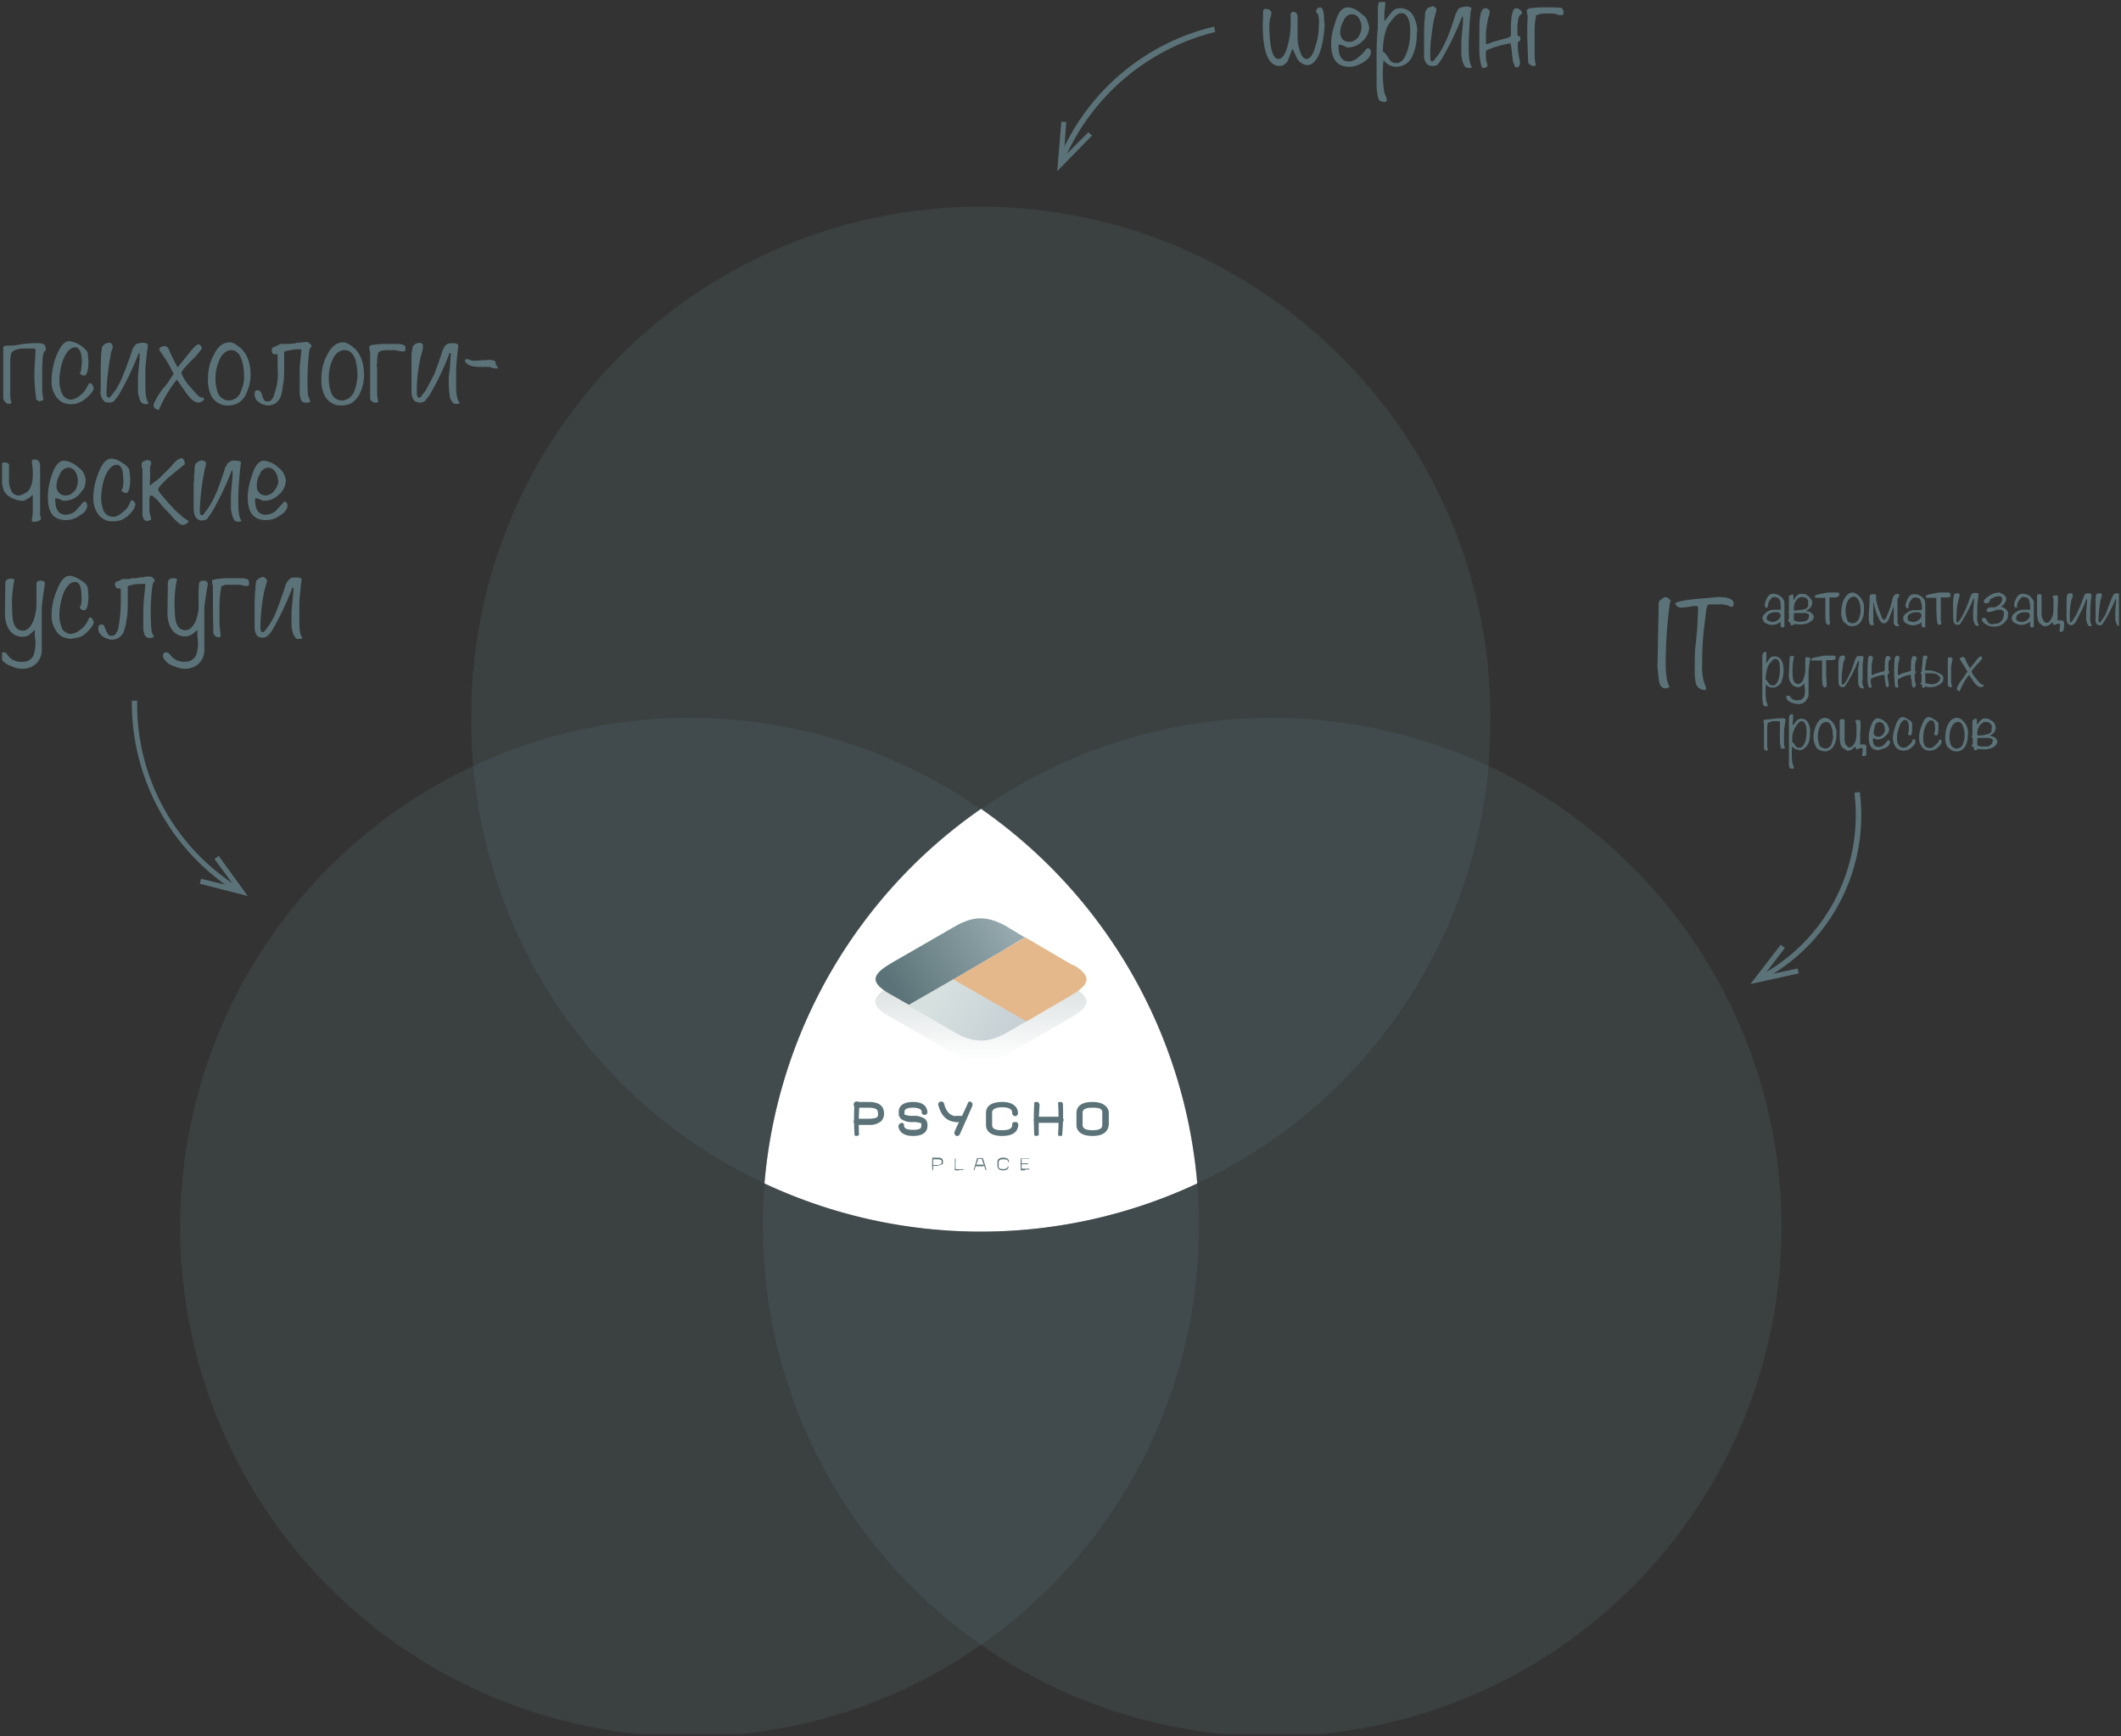
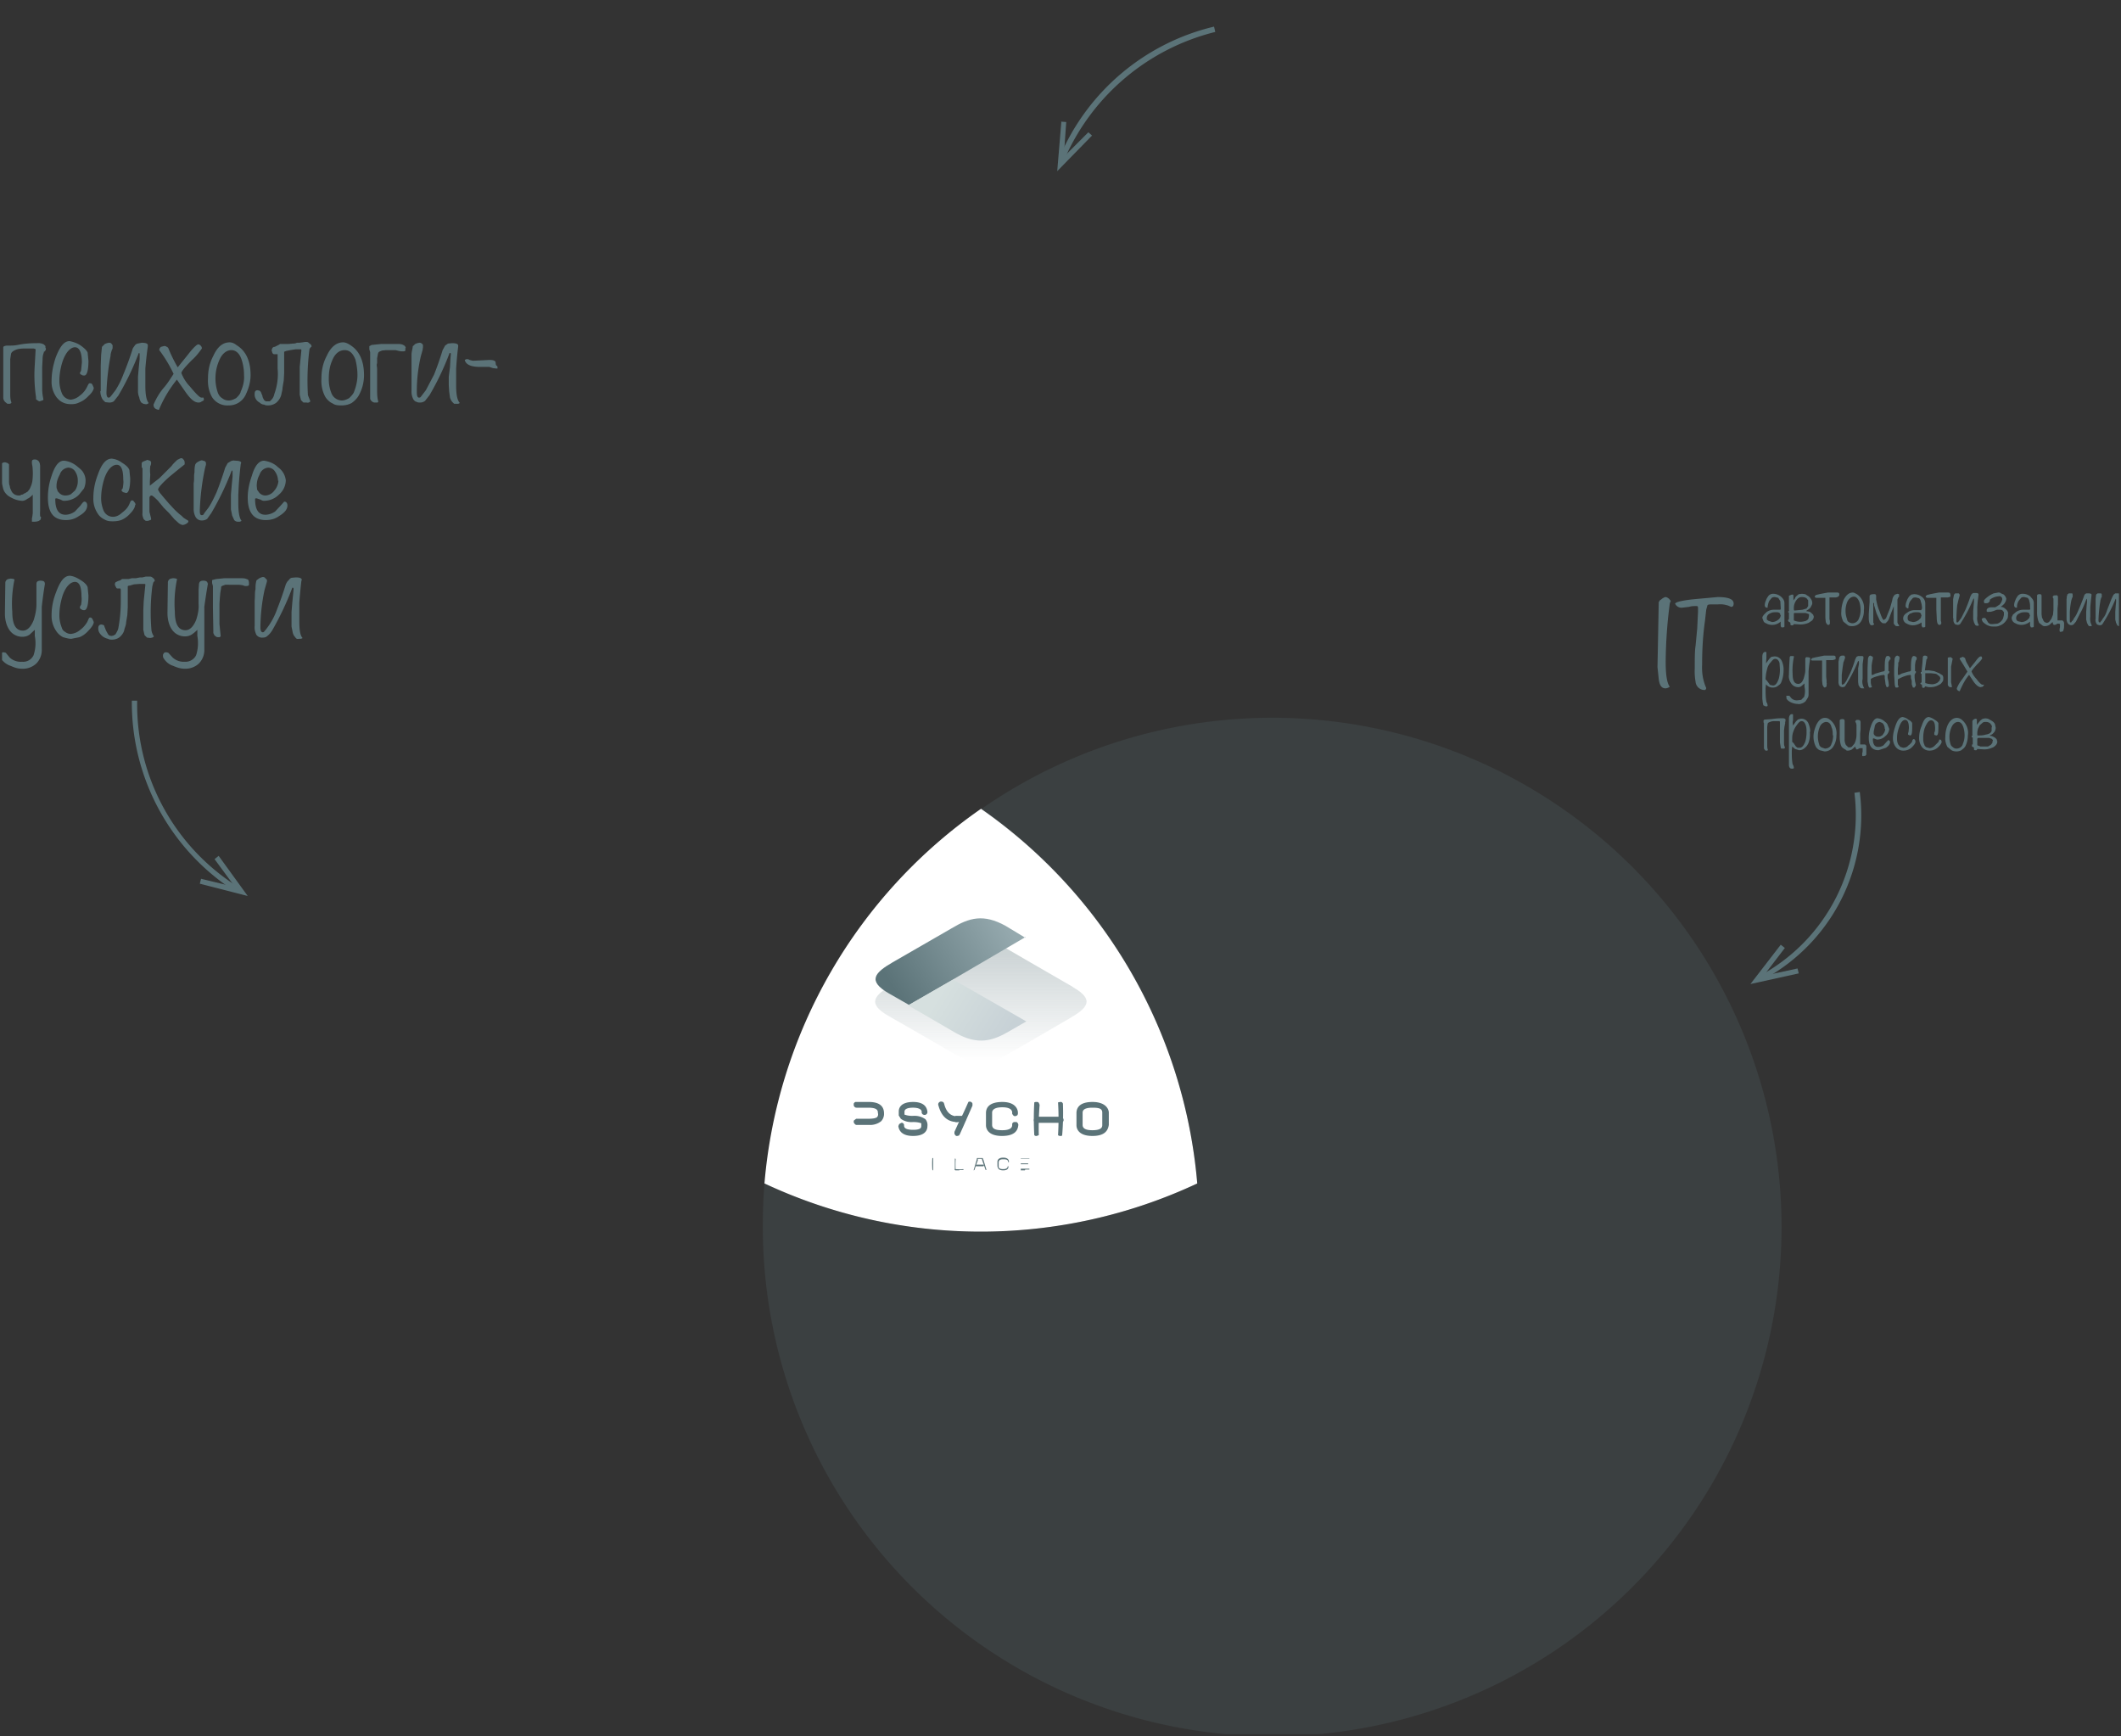
<svg xmlns="http://www.w3.org/2000/svg" width="518" height="424" fill="none">
  <rect width="100%" height="100%" fill="#333333" stroke="none" />
  <defs>
    <linearGradient x1="239.6" y1="259" x2="239.6" y2="233.3" id="b" gradientUnits="userSpaceOnUse">
      <stop stop-color="#5B7378" stop-opacity="0" />
      <stop offset="1" stop-color="#5B7378" stop-opacity=".3" />
    </linearGradient>
    <linearGradient x1="218.3" y1="241.6" x2="245.5" y2="225.1" id="c" gradientUnits="userSpaceOnUse">
      <stop stop-color="#5B7378" />
      <stop offset="1" stop-color="#95A9AE" />
    </linearGradient>
    <linearGradient x1="229.2" y1="243.1" x2="245.5" y2="253.3" id="d" gradientUnits="userSpaceOnUse">
      <stop stop-color="#D6E0DF" />
      <stop offset="1" stop-color="#C7D1D6" />
    </linearGradient>
    <clipPath id="a">
      <rect rx="-.5" width="517" height="423" transform="translate(.5 .5)" fill="#fff" fill-opacity="0" />
    </clipPath>
  </defs>
  <rect rx="-.5" width="517" height="423" transform="translate(.5 .5)" fill="none" />
  <g clip-path="url(#a)">
    <path d="M292.4 289a124.6 124.6 0 0 1-105.7 0 124 124 0 0 1 52.9-91.5 124.3 124.3 0 0 1 52.8 91.5Z" fill="#FFF" />
-     <path d="M323.5 5.5c0 2-.3 4.1-.8 6.1-.8 2.9-2 4.3-3.4 4.3a3.2 3.2 0 0 1-2.7-2 80 80 0 0 1-.9-2l-.1.1-1 2.6c-.1.4-.4.8-.8 1-.3.4-.8.5-1.3.5-2.7 0-4.1-3.3-4.1-10l.1-3.6.3-.3h.3c.3 0 .6 0 .9.2.3.2.5.4.5.7 0 .4-.1.9-.3 1.3l-.2 1.4c0 5.7.8 8.6 2.2 8.6 1 0 1.7-1.1 2.3-3.3.4-1.4.6-2.9.7-4.4v-3c0-.6.2-.8.7-.8.6 0 1 .5 1 1.3v5c0 1 .2 2.1.5 3 .4 1.5 1 2.2 1.7 2.2.9 0 1.7-1.2 2.3-3.6.5-1.5.7-3.2.7-4.8.1-.8 0-1.7-.2-2.5a2 2 0 0 0-.3-.3l-.2-.4.1-.4.2-.3.3-.2.4-.1c.7 0 1 1.2 1 3.7ZM334.8 12.7c0 1-.7 1.8-2 2.6-1 .6-2 1-3.3 1-2.9 0-4.4-1.8-4.4-5.6 0-1.8.4-3.5 1-5.2.7-2.5 1.7-3.7 3-3.7 1.2 0 2.5.7 3.4 1.6.5.3 1 .8 1.3 1.3l.6 1.8a4.7 4.7 0 0 1-1.7 3.6c-1 1-2.3 1.5-3.7 1.5l-.8-.4a3 3 0 0 0-.9-.3c-.3 0-.4 0-.4.3 0 2.5.8 3.8 2.5 3.8.8 0 1.7-.4 2.3-1 .6-.4 1-.9 1.5-1.4.4-.6.7-.8.8-.8.5 0 .8.3.8.9Zm-2.3-6a4 4 0 0 0-.6-2.2 2 2 0 0 0-.8-.8 2 2 0 0 0-1-.2c-.8 0-1.5.5-2 1.6-.5.9-.8 1.9-.8 2.9 0 .3 0 .6.2.8 0 .3.2.5.4.8a2 2 0 0 0 1.6.6 2.7 2.7 0 0 0 2.2-1.1c.5-.7.8-1.6.8-2.5ZM346 7.9c.1 1.8-.2 3.7-.9 5.4a4.3 4.3 0 0 1-4 3 3.9 3.9 0 0 1-3.2-1.6 29.1 29.1 0 0 0 .2 8l.4.9.2.7c0 .4-.2.6-.6.6a2 2 0 0 1-1.1-.3c-.2-.1-.4-.6-.6-1.5l-.2-1.7V13a61.3 61.3 0 0 1 .3-6.2V2.3c0-1.5.4-2.3 1.2-2.3.4 0 .6.1.6.4 0 .6 0 1.3-.2 2.4v2.4l1.6-2a2.6 2.6 0 0 1 2.2-1.2 3.7 3.7 0 0 1 3.3 1.9c.6 1.2 1 2.6.9 4Zm-1.6.1c0-1 0-2-.3-3-.4-1.2-1-1.8-1.8-1.8s-1.4.5-2.3 1.6c-.7.8-1.3 1.8-1.6 2.9-.3 1-.5 2.1-.6 3.3l-.1 1.5.3.3.4.3 1 1.5c.2.3.4.5.7.6.3.2.6.2 1 .2 1.1 0 2-1 2.6-3 .5-1.4.7-2.9.7-4.4ZM347.8 13.4V7.2c.1-1 0-2 .2-2.7 0-.6 0-1.3.2-1.9l.2-.3.4-.4.6-.2.4-.2c.3 0 .4.1.6.3.3.1.4.3.4.4v.4l-.2.7-.4 1.5a41 41 0 0 0-.4 2.4l-.4 3.1a45 45 0 0 0-.1 3.5c0 .8.1 1.2.4 1.2.4 0 .4-.2.7-.5l1-1.3c.8-1.2 1.4-2.5 2-3.8a66.3 66.3 0 0 0 2.1-6l.6-1.1c.2-.3.5-.4.8-.5l1-.2c1 0 1.5.2 1.5.6l-.2.3a90.5 90.5 0 0 0-.4 5.4l-.1 2.2v2c0 2.3.3 3.6.8 4.3l-.4.2h-.4a1.2 1.2 0 0 1-1-.4l-.5-1.1-.3-1.5V9.9l.2-2.3.2-2V4.3c0-.1 0-.3-.2-.3a69.6 69.6 0 0 1-5 10.4l-1 1.4a2 2 0 0 1-1.3.3 1.7 1.7 0 0 1-1.5-.7c-.4-.6-.6-1.4-.5-2.1ZM371.5 3.5c-.2 0-.3.2-.4.4a2 2 0 0 0-.3.7l-.2 1.5v2.6h.2l.2.2.3.1v.8l-.3.3-.3.2V11.9l.2 1.7.3 1.4v.5c0 .2 0 .4-.2.6l-.2.3h-.7a.7.7 0 0 1-.2-.4l-.4-1-.2-1.5-.1-1.3-.2-1.1c0-.3 0-.5-.2-.5a24.5 24.5 0 0 0-5.1 1.4c-.5.2-.8.4-.8.6v1.9l.2.8.2.6-.1.3c-.1.2-.2.2-.4.3a2 2 0 0 1-.6.1c-.2 0-.4-.3-.5-.8a19 19 0 0 1-.4-5v-3c0-1.5 0-3 .3-4.3.2-1 .6-1.5 1.2-1.5.2 0 .5.1.7.3l.3.3v.8l-.3.8-.2 1-.2 1.2-.2 1.6v2.3c0 .3.1.5.2.5l.6-.2 1-.4 3.3-.9c.7-.2 1-.4 1-.7V7.2c0-3.5.4-5.2 1.3-5.2a1.4 1.4 0 0 1 1 .5c.2 0 .3.2.3.4l.1.3v.1l-.2.2ZM381.9 2.8l-.1.7c0 .1-.2.2-.5.2a3 3 0 0 1-.5 0l-.6-.2-.8-.2h-2.3l-1 .1-.7.3c-.1 0-.2 0-.3.2v.3l-.2 1.1-.1 1.2v6.4c0 1 0 2 .3 3l-.2.2h-.2a1.5 1.5 0 0 1-1.5-.9v-.6l-.2-5.5V6.4l.1-2.6-.2-.7v-.8h.2c.2-.2.4-.3.7-.3l2-.2h4l1.5.1.4.4.2.5ZM209.2 277.4c-.2 0-.3 0-.5-.2a63 63 0 0 1 0-8l.3-.2h.6l.2.2.1.3v.3a60.4 60.4 0 0 0-.1 7.4l-.5.2Z" fill="#5B7378" />
    <path d="M212.1 274.7h-3a.7.7 0 0 1-.4-.3.7.7 0 0 1-.2-.4c0-.2 0-.4.2-.5l.4-.3h3c1.3 0 1.9-.2 2.1-.4a1 1 0 0 0 .2-1c0-.5 0-1.3-2.3-1.3h-2.9a.7.7 0 0 1-.5-.2l-.2-.3v-.5a.8.8 0 0 1 .4-.4h3.3c2.4 0 3.7.9 3.7 2.8a2.6 2.6 0 0 1-.7 1.9 4.3 4.3 0 0 1-3 .9ZM223 277.4c-3.1 0-3.5-1.7-3.6-2.4l.2-.5.5-.3h.3a.7.7 0 0 1 .4.5v.2c0 .7.8 1 2.2 1 2 0 2-.6 2-1v-.6c-.1 0-.6-.3-2-.3-1.1.1-2.2-.2-3-.8l-.5-.8v-1c0-1 .7-2.3 3.5-2.3 3 0 3.4 1.6 3.5 2.4a.7.7 0 0 1-1 .7l-.2-.1-.2-.3v-.3c0-.6-.8-1-2.1-1-2 0-2.1.7-2.1 1v.7c.2 0 .6.3 2 .3 1.2-.1 2.2.2 3.1.8a2.2 2.2 0 0 1 .5 1.7c0 1.1-.7 2.4-3.5 2.4ZM266.8 277.4c-3.4 0-3.9-1.8-3.9-2.6v-3c0-1.3.8-2.7 3.9-2.7 3.4 0 4 1.9 4 2.6v3c-.2 1.3-.9 2.7-4 2.7Zm-2.4-2.7c0 .9.8 1.3 2.4 1.3 2.4 0 2.4-.9 2.4-1.3v-3c0-1-.8-1.2-2.4-1.2-2.4 0-2.4.9-2.4 1.3v3ZM244.7 277.4c-3.4 0-3.9-1.8-3.9-2.6v-3c0-1.3.8-2.7 4-2.7 3.3 0 3.8 1.9 3.8 2.6v.3l-.1.3-.3.2a.8.8 0 0 1-.6 0l-.2-.2-.2-.3v-.3c0-.8-.8-1.3-2.4-1.3-2.4 0-2.5 1-2.5 1.3v3c0 1 .9 1.3 2.5 1.3 2.4 0 2.4-1 2.4-1.3v-.3l.2-.3.3-.1h.6l.2.2a.7.7 0 0 1 .2.5c-.1 1.3-.8 2.7-4 2.7ZM253.1 277.4c-.2 0-.3 0-.5-.2a68.3 68.3 0 0 1 0-8l.3-.1h.3c.2 0 .3 0 .5.2l.2.5a71.3 71.3 0 0 0-.2 7.4l-.5.2ZM258.9 277.4a.7.7 0 0 1-.5-.2 65.4 65.4 0 0 0 0-8l.5-.1h.3l.2.1.2.3v.2a63 63 0 0 1-.2 7.6l-.2.1h-.3Z" fill="#5B7378" />
    <path d="M259 274.2h-6a.7.7 0 0 1-.4-.3.7.7 0 0 1-.1-.4l.1-.5.5-.3h5.8a.8.8 0 0 1 .6.2l.2.3a.8.8 0 0 1 0 .6l-.2.2-.3.2h-.3ZM233.8 277.4h-.3l-.2-.2-.2-.3v-.5l.9-2a87.5 87.5 0 0 0 2.5-5.3.7.7 0 0 1 1 .4v.5l-2.2 5-.9 2-.2.3-.4.1Z" fill="#5B7378" />
    <path d="M233.8 274c-1.7 0-3.7-.7-4.6-4a.7.7 0 0 1 .6-1h.2l.3.1.2.2.1.3c.5 2 1.6 3 3.2 3 .1 0 .3 0 .4.2l.2.4a.7.7 0 0 1-.7.8Z" fill="#5B7378" />
    <path d="M235.3 274H233.4a.7.7 0 0 1-.4-.5v-.6l.2-.2.2-.2H235.3c.2 0 .3.1.4.3.2.1.2.3.2.4 0 .2 0 .4-.2.5 0 .2-.2.2-.4.3ZM245 285.8c-1.2 0-1.3-.6-1.4-1v-1.1c0-.6.5-1 1.4-1 1.2 0 1.4.6 1.4 1v.1h-.2v-.1c0-.6-.7-.6-1.2-.6-1 0-1 .4-1.1.6v1.2c0 .5.6.6 1.1.6 1 0 1.1-.5 1.1-.6v-.1h.2c0 .5-.2 1-1.3 1ZM227.8 285.8l-.1-.2a21 21 0 0 1 0-2.8h.2V285.8Z" fill="#5B7378" />
-     <path d="M229 284.7h-1.3v-.2h1.2c.4 0 .7-.1 1-.3v-.2l.1-.3c0-.3-.2-.6-1-.6h-1.3V282.7H229c1 0 1.3.3 1.3 1v.3s0 .2-.2.3c-.3.2-.7.3-1 .3ZM249.4 285.7l-.1-.1a22.6 22.6 0 0 1 0-2.7h.1l.1.1v2.7h-.1Z" fill="#5B7378" />
    <path d="M251.3 283h-2v-.1h2.1v.1ZM249.3 284.3v-.2h1.8v.2h-1.8ZM250.3 285.8h-1V285.4h2.1v.2h-1ZM237.9 285.8h-.1v-.1l.7-2.4.1-.5h1.4l.2.5.7 2.3v.1h-.2l-.8-2.3-.1-.4h-1v.4a27.5 27.5 0 0 0-.8 2.3h-.1Z" fill="#5B7378" />
    <path d="M240.2 284.8H238.3V284.4h2v.2ZM233.3 285.7h-.1V282.9l.2.1a22.6 22.6 0 0 0 0 2.7h-.1Z" fill="#5B7378" />
    <path d="M234.3 285.8h-1l-.1-.1v-.2h.1a15.2 15.2 0 0 0 2 0v.2h-1Z" fill="#5B7378" />
    <path d="m262 241-11.6-6.7-4.8-2.8c-5.4-3-8.9-2-13.2.6l-14.5 8.4c-4.3 2.5-6.3 4.5-.9 7.6l4.9 2.8 11.6 6.7c5.4 3.2 9 2 13.2-.5l4-2.3 10.5-6.1c4.3-2.5 6.3-4.5.9-7.6Z" fill="url(#b)" />
-     <path d="m262 235.7-11.6-6.8-17.6 10.3 17.8 10.3 10.6-6.2c4.3-2.5 6.3-4.5.9-7.7Z" fill="#E5B88C" />
    <path d="m250.4 229-4.8-2.9c-5.4-3-8.9-2-13.2.6L218 235c-4.3 2.5-6.3 4.5-.9 7.6l4.9 2.8 10.9-6.3 17.6-10.3Z" fill="url(#c)" />
    <path d="m250.6 249.4-17.8-10.2-11 6.3 11.7 6.8c5.4 3 9 1.9 13.2-.6l4-2.3h-.1Z" fill="url(#d)" />
    <path d="m260.1 38.6-1.2-.5a54.8 54.8 0 0 1 37.6-31.6l.3 1.3a54.5 54.5 0 0 0-36.7 30.8Z" fill="#5B7378" />
    <path d="m259.1 29.7 1.3.1-.6 8.5 6-6 .9.8-8.5 8.7 1-12ZM11.2 85v.4l-.2.3-.2.2h-.1v.2c-.2.5-.3 1-.3 1.7l-.1 1.8V95a12.5 12.5 0 0 0 .3 2.5c0 .1 0 .2-.3.3l-.6.2a1 1 0 0 1-.6-.3 1 1 0 0 1-.3-.2V97a36.7 36.7 0 0 1-.3-8l.2-3.6c0-.2-.2-.2-.5-.3H6.5c-.9 0-1.8 0-2.6.3-.7.3-1.1.6-1.2 1l-.2 1.3V96c0 .8 0 1.6.3 2.3-.1.2-.3.3-.4.3h-.6l-.5-.4a1.5 1.5 0 0 1-.5-1.1V84.8l.1-.2a2 2 0 0 1 1-.2c.8 0 1.7 0 2.6-.2 1.5-.3 3-.4 4.6-.4a3 3 0 0 1 1.6.3l.4.4v.5ZM22.9 94.7c0 .5-.5 1.3-1.3 2a6 6 0 0 1-2.3 1.6c-.6.3-1.2.4-1.9.4s-1.4-.1-2-.4c-.7-.3-1.2-.8-1.6-1.3a6.3 6.3 0 0 1-1.2-4c0-2 .4-3.9 1-5.7 1-2.6 2-4 3.4-4 1 .2 1.8.5 2.6 1 1 .7 1.6 1.3 1.8 1.8l.2 2c0 2.4-.4 3.6-1 3.6-.3 0-.5 0-.7-.2-.2 0-.4-.3-.4-.4l.2-.4.1-.2.2-2c0-2.4-.6-3.7-1.7-3.7-1 0-2.2 1.1-3 3.4-.5 1.5-.8 3.2-.8 4.8 0 1 .2 2 .6 3a2.5 2.5 0 0 0 2.2 1.6 4 4 0 0 0 2.2-1c.7-.5 1.3-1.2 1.7-2l.4-.8.2-.2h.3c.1 0 .3 0 .5.4l.3.7ZM24.6 95.5v-6.2l.1-2.6.2-2 .3-.3.4-.4.5-.2.5-.1c.2 0 .4 0 .6.2l.3.4v.5c0 .2 0 .4-.2.7-.1.4-.3.9-.3 1.4a58.4 58.4 0 0 0-1 9c0 .8.2 1.2.5 1.2.4 0 .4-.2.7-.5l1-1.3a20 20 0 0 0 1.9-3.8 75.9 75.9 0 0 0 2.2-6c.1-.5.4-.8.6-1.1.2-.3.4-.4.7-.5l1-.2c1 0 1.5.2 1.5.6v.3a84.8 84.8 0 0 0-.6 5.4V94.3c0 2.2.3 3.5.8 4.1-.1.2-.3.2-.4.3a3 3 0 0 1-.4 0l-.5-.1-.5-.3A3 3 0 0 1 34 97c-.2-.4-.3-1-.3-1.4V92l.2-2.3.2-2v-1.2c0-.1 0-.3-.2-.3a67.4 67.4 0 0 1-5 10.4L27.8 98a2 2 0 0 1-1.2.3l-.9-.1-.6-.6c-.4-.6-.6-1.4-.6-2.1ZM49.8 97.5c0 .2-.1.4-.5.5-.2.2-.5.3-.8.3-1 0-1.9-.8-3-2.3l-2.3-3.3a30 30 0 0 0-4.4 7.4c-1-.2-1.3-.6-1.3-1.3.6-1.4 1.4-2.8 2.4-4 1-1.1 1.7-2.3 2.5-3.5a33 33 0 0 0-3.5-5.8c0-.4.2-.6.4-.8l.8-.2c.2 0 .4 0 .6.2.2 0 .3.2.4.3a36.2 36.2 0 0 0 2.3 4.7l2.5-3.1c1.3-1.7 2.2-2.5 2.5-2.5a.8.8 0 0 1 .6.3c.2.2.3.4.3.7-.7 1-1.5 2-2.4 2.8-1.8 1.8-2.6 2.8-2.6 3.2a9.7 9.7 0 0 0 2.1 3.3c1.5 1.8 2.4 2.7 2.8 2.7h.5l.1.4ZM61.2 91.6c0 1.7-.5 3.4-1.3 5a4.5 4.5 0 0 1-4.1 2.4 4.4 4.4 0 0 1-4-2c-.8-1.4-1.1-3-1-4.6 0-2 .4-3.8 1.3-5.5 1-2.2 2.3-3.3 4-3.3.6 0 1.2.3 1.7.7 2.3 1.4 3.4 3.9 3.4 7.3Zm-1.6 0c0-1.3-.2-2.6-.6-3.8-.5-1.5-1.4-2.3-2.5-2.3s-2.3.8-3 2.6a10.9 10.9 0 0 0-.3 7.8c.2.5.5 1 1 1.3.5.4 1 .6 1.7.6.6 0 1.3-.3 1.8-.6.5-.5 1-1 1.1-1.6.6-1.3.9-2.7.8-4ZM66.4 85.4l.1-.4c.2-.2.3-.3.6-.3l.6-.3.4-.2.3-.2h2.1l1-.1c.3 0 .6 0 1-.2h.6l.8-.1.6-.1h.4c.3 0 .5.2.7.4l.3.2.2.4v.1l-.1.1-.2.2-.2.3-.1.7a61.4 61.4 0 0 0-.3 10.6l.6 1.5a1 1 0 0 1-.4.3 1 1 0 0 1-.5 0h-.8l-.6-.6-.3-1.3V89.6l.2-2 .2-2c0-.2 0-.3-.2-.3h-1.2l-1.3.2-1 .2-.5.2v5.2l-.1 1.8-.3 1.8c0 .6-.2 1.1-.3 1.7-.2.8-.7 1.5-1.3 2-.6.4-1.2.6-1.9.6-.3 0-.7 0-1-.2-.4 0-.8-.2-1.1-.5a2.2 2.2 0 0 1-1.2-2.2c0-.5.2-.8.7-.8l.5.1.3.3.4 1c0 .3.2.6.4 1l.4.3h1l.4-.4c.4-.4.6-.9.7-1.4a14.1 14.1 0 0 0 .8-6.2v-3.5H67c-.2 0-.4-.1-.5-.4l-.2-.7ZM88.9 91.6c0 1.7-.4 3.4-1.3 5-.4.7-1 1.3-1.7 1.8-.7.4-1.6.6-2.4.6-.8 0-1.6 0-2.3-.5-.7-.3-1.3-.9-1.7-1.5-.8-1.4-1.1-3-1-4.6 0-2 .4-3.8 1.3-5.5 1-2.2 2.4-3.3 4-3.3.6 0 1.2.3 1.8.7 2.2 1.4 3.3 3.9 3.3 7.3Zm-1.6 0c0-1.3-.2-2.6-.5-3.8-.6-1.5-1.4-2.3-2.6-2.3-1.3 0-2.4.8-3.1 2.6-.6 1.4-.8 2.8-.8 4.3a9 9 0 0 0 .6 3.5 2.8 2.8 0 0 0 2.6 1.9c.6 0 1.3-.3 1.8-.6.5-.5 1-1 1.2-1.6.5-1.3.8-2.7.8-4ZM99 85v.6c0 .1-.2.2-.5.2H98l-.6-.1-.8-.2h-2.3l-1 .1-.7.3-.2.2-.1.3-.2 1.1v1.2c-.2.4 0 .9 0 1.4v5c0 1 0 2 .3 3l-.2.2h-.8a1.4 1.4 0 0 1-1-.9V86l-.2-.7v-.8h.1c.3-.2.5-.3.8-.3l2-.2h4c.5 0 1 0 1.5.3a.9.9 0 0 1 .5.7ZM100.5 95.5v-8.8c0-.7.2-1.3.3-2 0-.1 0-.2.2-.3l.4-.4.5-.2.5-.1c.2 0 .4 0 .6.2.2.1.3.3.3.4v.5l-.1.7-.4 1.4a37.4 37.4 0 0 0-1 9c0 .8.2 1.2.5 1.2.4 0 .4-.1.7-.5l1-1.3 2-3.8a75.9 75.9 0 0 0 2.1-6l.6-1.1.7-.5 1-.1c1 0 1.5.2 1.5.6v.2a90.1 90.1 0 0 0-.5 5.4v4.2c0 2.2.3 3.6.9 4.2a1 1 0 0 1-.4.2 3 3 0 0 1-.5 0h-.5l-.4-.4a3 3 0 0 1-.6-1.1l-.2-1.5-.1-1.6v-2l.3-2.4.1-2 .1-1.1c0-.2 0-.3-.3-.3a66.2 66.2 0 0 1-4.9 10.3l-1.1 1.4a2 2 0 0 1-1.2.4c-.3 0-.6 0-.9-.2-.3 0-.5-.3-.7-.5a4 4 0 0 1-.5-2.1ZM121.5 90h-.2l-.9-.1-.9-.3h-2.2c-2.2 0-3.5-.5-3.8-1.7l.4-.2c.3 0 .5 0 .8.2l.8.2 2-.1 2-.1c.8 0 1.2.1 1.5.4l.1.7s0 .2.2.3l.2.2v.4ZM.4 113.2a1.2 1.2 0 0 1 .9-.3l.6.2.3.3v3.9c0 .5 0 1 .2 1.4 0 .4.2.8.4 1.2.1.3.4.6.7.8.3.2.7.3 1.1.3.2 0 .4 0 .6-.2.3 0 .5-.1.7-.3.3 0 .5-.3.8-.4l.5-.6c.3-.6.6-1.3.7-2a15.3 15.3 0 0 0 0-3.8 3 3 0 0 1-.1-1c0-.3.2-.5.7-.5.3 0 .6.1.8.3.2.1.3.4.4.6l.1.6v11a11.3 11.3 0 0 0 0 1.4l.2.1V126.5l-.1.4-.4.3a3 3 0 0 1-1 .2h-.7v-.8l.1-.5.1-.8v-4.5c-.4.4-.8.8-1.3 1-.4.3-.8.5-1.3.5a6 6 0 0 1-2.3-.6c-.6-.3-1.2-.6-1.6-1.1-.4-.4-.7-1-.8-1.6a9 9 0 0 1-.3-2.2v-3.6ZM21.3 123.4c0 1-.6 1.8-2 2.6-1 .7-2 1-3.2 1-3 0-4.4-1.8-4.4-5.5 0-1.8.3-3.6.9-5.3.8-2.5 1.8-3.7 3-3.7 1.3.1 2.5.7 3.5 1.6.5.4 1 .8 1.3 1.4.3.5.5 1.2.5 1.8 0 .7-.1 1.3-.4 2l-1.2 1.5c-1 1-2.3 1.5-3.7 1.5-.3 0-.6-.2-.8-.3l-.9-.3c-.3 0-.4 0-.4.2 0 2.5.8 3.8 2.5 3.8.8 0 1.6-.3 2.3-.8l1.4-1.5c.4-.6.7-.9.9-.9.4 0 .7.3.7 1Zm-2.3-6a4 4 0 0 0-.6-2.2 2 2 0 0 0-1.8-1 2.4 2.4 0 0 0-2 1.7c-.5.9-.8 1.8-.8 2.8 0 .3 0 .6.2.9 0 .3.2.5.4.7a2 2 0 0 0 1.6.7c.4 0 .9-.1 1.3-.3l1-.9a4 4 0 0 0 .7-2.4ZM33 123.3c0 .5-.4 1.3-1.2 2.1a6 6 0 0 1-2.2 1.6c-.6.2-1.3.3-2 .3-.6 0-1.3 0-2-.4-.6-.3-1.2-.7-1.6-1.3a6.4 6.4 0 0 1-1.2-4c0-2 .4-3.9 1.1-5.7.9-2.6 2-3.9 3.4-3.9.9.1 1.7.4 2.5 1 1 .6 1.6 1.2 1.8 1.8l.2 2c0 2.4-.4 3.6-1 3.6l-.7-.2c-.3-.2-.4-.3-.4-.5 0-.1 0-.2.2-.3l.1-.3c.1-.7.2-1.3.1-2 0-2.4-.5-3.6-1.6-3.6-1 0-2.2 1-3 3.3-.5 1.6-.8 3.2-.8 4.9 0 1 .2 2 .6 3a2.5 2.5 0 0 0 2.3 1.5c.8 0 1.6-.4 2.2-1 .7-.5 1.3-1.1 1.7-1.9l.4-.9.2-.2h.2c.2 0 .3.1.5.4.2.2.3.4.3.7ZM46 127.5c-.4.4-.8.6-1.3.7-.3 0-.7-.2-1-.4l-1.1-1-1.3-1.5L40 124l-1-1.2-.4-.5c-.5-.5-1-1-1.5-1.3-.3 0-.5.1-.6.5v3.5l.2.8.2.8v.3l-.2.1-.6.2h-.5l-.5-.4c-.2-.5-.4-1-.3-1.6v-10.6c0-.2 0-.3-.2-.5v-.8c0-.2 0-.4.4-.6l1-.4.6.2c.2.1.3.3.3.4 0 .3 0 .6-.2.9a9 9 0 0 0 0 2.1l-.1 1.7v1l1-.8 1.3-1 1.5-1.5 1.5-1.5c.4-.6.9-1 1.4-1.5l.8-.4h.4l.3.3c.2.2.3.5.3.8v.4l-1.5 1.2-2.2 1.8c-1.8 1.6-2.8 2.7-2.8 3.2l.4.7 1 1.2 1.2 1.4 1.2 1.3a16 16 0 0 0 2 1.8c.4.5 1 .8 1.5 1.1l.1.1V127.4l-.1.1ZM47.3 124.1V118c.2-1 0-1.9.2-2.6 0-.6 0-1.3.2-2l.2-.3.4-.3.6-.3.4-.1.7.2c.2.2.3.3.3.5v.4l-.2.7a57.7 57.7 0 0 0-1.3 10.5c0 .8.1 1.1.5 1.1.3 0 .4-.1.6-.5l1-1.3c.8-1.2 1.4-2.5 2-3.8a85 85 0 0 0 2.1-6l.6-1.1.8-.5c.3-.1.6-.2 1-.1 1 0 1.5.2 1.5.5l-.1.3a90.1 90.1 0 0 0-.5 5.4l-.1 2.2v2c0 2.3.3 3.7.8 4.3l-.4.2h-.4a1.2 1.2 0 0 1-1-.4l-.5-1.1-.3-1.5v-3.6l.2-2.4.2-2v-1.1c0-.2 0-.4-.2-.4a69.5 69.5 0 0 1-5 10.4l-1 1.4c-.4.3-.9.4-1.3.4a1.7 1.7 0 0 1-1.5-.8 4 4 0 0 1-.5-2ZM70.2 123.4c0 1-.7 1.8-2 2.6-1 .7-2 1-3.3 1-2.9 0-4.4-1.8-4.4-5.5 0-1.8.4-3.6 1-5.3.7-2.4 1.7-3.7 3-3.7 1.3.2 2.5.7 3.4 1.6a4.5 4.5 0 0 1 1.9 3.2 4.7 4.7 0 0 1-1.7 3.5c-1 1-2.3 1.5-3.7 1.5-.3 0-.6-.2-.8-.3l-.9-.3c-.3 0-.4 0-.4.2 0 2.5.8 3.8 2.5 3.8.8 0 1.7-.3 2.4-.8l1.4-1.5.8-.9c.5 0 .8.3.8 1Zm-2.3-6a4 4 0 0 0-.7-2.2 2 2 0 0 0-1.7-1 2.4 2.4 0 0 0-2.1 1.7c-.5.9-.7 1.8-.7 2.8l.1.9.5.7a2 2 0 0 0 1.5.7 2.8 2.8 0 0 0 2.2-1.2 4 4 0 0 0 1-2.4ZM11 142.4a97 97 0 0 0-.8 5.8v10.3a4.7 4.7 0 0 1-1.3 3.5 4.8 4.8 0 0 1-3.6 1.3c-1 0-1.8-.3-2.7-.7-1-.3-1.8-1-2.4-1.8l-.2-.6v-.3l.3-.3.3-.3H1l.4.1 1 1.2a4 4 0 0 0 3 1 2.8 2.8 0 0 0 2.8-1.6 9.3 9.3 0 0 0 .3-4.7v-1.5L7.2 155a3 3 0 0 1-1.6.5 3.8 3.8 0 0 1-3.4-1.8c-.7-1.1-1-2.5-1-3.9l.1-7.4a1 1 0 0 1 .7-1l.5-.1c.8 0 1.2.2 1 .4-.5 2.5-.7 5.1-.5 7.7 0 3 .8 4.6 2.6 4.6 1 0 1.9-.8 2.6-2.5.4-1.2.7-2.6.7-3.9v-5c0-.6.4-.8 1-.8.8 0 1.1.3 1 .7ZM22.9 151.9c0 .5-.5 1.3-1.3 2.1-.6.7-1.4 1.3-2.2 1.6l-2 .4c-.6 0-1.3-.2-2-.4-.6-.3-1.2-.8-1.6-1.4a6.5 6.5 0 0 1-1.2-4c0-2 .4-3.8 1.1-5.6 1-2.7 2-4 3.4-4 .9.1 1.7.5 2.5 1 1 .6 1.6 1.2 1.8 1.8l.2 2c0 2.4-.4 3.6-1 3.6-.3 0-.5 0-.7-.2-.3-.1-.4-.3-.4-.5l.1-.3.2-.3c.1-.6.2-1.3.1-2 0-2.4-.5-3.6-1.6-3.6-1 0-2.2 1-3 3.3-.5 1.6-.8 3.2-.8 4.9 0 1 .2 2 .6 3 .1.4.4.8.8 1 .5.4 1 .5 1.4.5a4 4 0 0 0 2.3-1c.7-.5 1.2-1.1 1.7-1.9l.4-.9.2-.2h.2c.2 0 .3.1.5.4l.3.7ZM28 142.7l.2-.5.6-.3.6-.2.4-.3h1.6l.8-.2h1l1-.2h.6l.8-.2h1c.3 0 .5.1.7.3a1 1 0 0 1 .5.7l-.1.2-.2.1-.1.3-.2.8A50.6 50.6 0 0 0 37 154c.1.5.3 1 .6 1.4a1 1 0 0 1-.4.3l-.5.1-.8-.1-.6-.6-.3-1.3V149l.1-2.2.2-2 .2-2c0-.1 0-.2-.2-.2H34l-1.3.1-1 .3c-.3 0-.5.1-.5.2v5.1l-.1 1.9-.3 1.8c0 .5-.2 1-.4 1.6-.1.8-.6 1.5-1.2 2-.5.4-1.2.6-1.8.6-.4 0-.7 0-1-.2a3.2 3.2 0 0 1-2-1.3c-.3-.4-.4-.8-.4-1.3 0-.6.3-.9.8-.9l.4.1c.2.1.3.2.3.4l.4 1 .5.9.3.3.5.1.5-.1.5-.3c.3-.5.6-1 .7-1.5a36 36 0 0 0 .6-6.3V144l-.1-.3h-.7c-.2 0-.3-.1-.4-.4-.2-.2-.2-.4-.2-.6ZM50.8 142.4a146 146 0 0 0-.9 5.8v10.3a4.7 4.7 0 0 1-1.3 3.5 4.8 4.8 0 0 1-3.5 1.3c-1 0-1.9-.3-2.8-.7-1-.3-1.8-1-2.3-1.8a1 1 0 0 1-.2-.6v-.3l.2-.4a.8.8 0 0 1 .7-.2l.4.1 1.1 1.2a4 4 0 0 0 2.9 1 2.9 2.9 0 0 0 2.8-1.6 9.8 9.8 0 0 0 .3-4.7v-1.5a9 9 0 0 1-1.3 1.1 3 3 0 0 1-1.6.5 3.8 3.8 0 0 1-3.4-1.8c-.7-1.1-1-2.5-1-3.9l.1-7.4a1 1 0 0 1 .7-1l.5-.1c.8 0 1.2.2 1 .4-.5 2.5-.7 5.1-.5 7.7 0 3 .8 4.6 2.6 4.6 1 0 1.9-.8 2.6-2.5.4-1.2.7-2.6.6-3.9V144l.1-1.4c.1-.6.4-.8 1.1-.8.7 0 1 .3 1 .7ZM60.8 142.2v.6c0 .2-.3.3-.5.3h-.5l-.6-.2-.8-.1H56a9 9 0 0 0-1 0l-.8.3-.2.2v.3l-.2 1.2-.1 1.1-.1 1.5v5l.3 3-.3.2H53l-.6-.4-.3-.6v-.7l-.1-5.5V143.1l-.2-.7v-.6c0-.2 0-.1.2-.2l.8-.2 2-.2h4c.4 0 1 0 1.4.2.2 0 .4.2.5.3l.1.5ZM62.2 152.7v-6.1c.1-1 0-2 .2-2.7 0-.6 0-1.3.2-2 0 0 0-.2.2-.3l.4-.3a2.9 2.9 0 0 1 1-.4c.2 0 .5.1.6.3l.4.4v.4l-.2.7-.4 1.4a45.6 45.6 0 0 0-1 9.1c0 .8.2 1.2.6 1.2.3 0 .3-.2.6-.5a17.3 17.3 0 0 0 2.9-5.2 78.5 78.5 0 0 0 2.1-6c.2-.4.4-.8.7-1 .2-.3.4-.5.7-.6l1-.1c1 0 1.5.2 1.5.6l-.1.3a124.5 124.5 0 0 0-.5 5.3V151.6c0 2.2.2 3.6.8 4.2a1 1 0 0 1-.5.2H73a1 1 0 0 1-.5 0 1 1 0 0 1-.4-.4c-.3-.3-.5-.7-.6-1.1l-.3-1.5v-3.6l.2-2.4.2-2 .1-1.1c0-.2 0-.4-.3-.4a71.1 71.1 0 0 1-4.9 10.4c-.3.5-.7 1-1.2 1.4-.3.3-.7.4-1.1.4a1.7 1.7 0 0 1-1.6-.7c-.3-.7-.5-1.4-.4-2.2ZM57 217.4a54.7 54.7 0 0 1-24.8-46.3h1.3a52.6 52.6 0 0 0 24.2 45.2l-.7 1.1Z" fill="#5B7378" />
    <path d="m48.8 215.8.3-1.2 8.3 2-5-6.8 1-.8 7.1 9.8-11.7-3ZM408 146.8l-.2.6a114.9 114.9 0 0 0-1 14.2c0 3.1.3 5.2 1 6.1a2 2 0 0 1-1 .4c-1 0-1.5-.7-1.7-2.3l-.3-2.9.3-15.6c0-.2 0-.4.2-.5 0-.2.2-.3.4-.4.3-.3.7-.5 1-.6.4 0 .6.2.9.4l.5.6ZM423.4 147.4c0 .5-.2.8-.6.8l-.7-.3c-.9-.3-1.8-.4-2.6-.3H418c-.5 0-.8 0-1 .2l-.3 1.1-.3 2.7c-.5 3.5-.7 7-.7 10.7-.1 2 .2 3.9 1 5.7 0 .3-.2.5-.4.5a2.2 2.2 0 0 1-2.2-2 15 15 0 0 1-.2-3.3c0-2.4 0-4.3.2-5.5l.4-4.2.2-4.1v-1c0-.3-.1-.4-.4-.4-.6 0-1.2 0-1.8.2l-1.7.2a1.7 1.7 0 0 1-1.7-1c.2-.4 1.8-.8 4.9-1.1l5.5-.5c2.6 0 3.9.5 3.9 1.6ZM435.8 153c0 .1-.1.2-.4.2h-.3a.5.5 0 0 1-.2-.4 7.7 7.7 0 0 1 0-1c-.6.5-1.3.8-2.1.8a3 3 0 0 1-1.5-.4c-.3-.1-.5-.3-.6-.5l-.3-.8c0-.3.2-.5.4-.8l.6-.6a3 3 0 0 1 1.7-.6h1.7l.1-.2v-.2l-.1-1.7-.5-.8-.8-.2c-.3 0-.5 0-.8.2l-.5.6c-.3.4-.4 1-.5 1.5V148.4h-.1a1 1 0 0 1-.4-.1.9.9 0 0 1-.2-.4c0-.5.1-.9.3-1.3.1-.4.4-.8.6-1.1a1.5 1.5 0 0 1 1.1-.5 3 3 0 0 1 2.5 1.3c.2.3.3.6.3 1v5.6Zm-1-2.8c0-.5-.3-.7-1-.7-.5 0-1 0-1.5.3a1.2 1.2 0 0 0-.8 1.1v.4l.4.3.9.3c.5 0 1-.2 1.4-.5a1.5 1.5 0 0 0 .7-1.2ZM443 150.5l-.1.5-.3.5-.9.6a5.4 5.4 0 0 1-2 .4l-1.6-.1-.1.2-.2.1H437.5l-.2-.1a.7.7 0 0 1 0-.5h-.1v-.1l-.2-.1-.2-.1v-.1l-.1-.1v-.2l.1-.1.1-.1V149.6l-.2-.1V149.3a.2.2 0 0 0 .2-.3v-3.5l.2-.1.5-.2h.3l.1.2v1.2l.4-.5c0-.2.2-.4.4-.6l.5-.4.8-.1.8.1.6.4c.4.2.6.5.8.8.2.3.3.6.3 1 0 .3-.2.6-.4 1-.2.3-.6.6-1 .8v.2h.3l.5.1.4.3.3.3c.2.2.2.3.2.5Zm-1.2 0v-.5l-.2-.1-.6-.2H438.3c-.1 0-.2 0-.2.2v1.6a3.8 3.8 0 0 0 2.6.2c.3 0 .5-.2.7-.3.1-.1.3-.3.3-.5l.1-.5Zm-.2-3.4v-.5l-.4-.5c-.3-.2-.7-.3-1-.3-.3 0-.6 0-.9.2a2 2 0 0 0-.6.6 3.2 3.2 0 0 0-.6 2v.3l.1.2 2-.2 1-.3.4-.6v-.9ZM449 145.7l-.6.2H446.8v5.3l.1.4v.8h-.1c0 .2-.2.2-.3.2-.2 0-.4-.2-.6-.7l-.1-1V146h-2c-.4 0-.6-.1-.6-.4l.3-.3.8-.2 1-.2 1.1-.2H448.7c.4 0 .5.2.5.4v.3l-.2.2ZM455.2 149a5 5 0 0 1-.6 2.6 2.5 2.5 0 0 1-2.2 1.3c-.4 0-.9 0-1.2-.3l-1-.8c-.4-.8-.6-1.6-.5-2.4 0-1 .2-2 .6-3 .6-1.1 1.3-1.7 2.2-1.7.3 0 .6.2 1 .4a4 4 0 0 1 1.7 3.9Zm-.8 0c0-.7-.1-1.4-.3-2-.3-.8-.8-1.3-1.3-1.3-.6 0-1.3.4-1.7 1.4a5.8 5.8 0 0 0 0 4.1c0 .3.2.6.4.7.3.2.6.3 1 .3a1.7 1.7 0 0 0 1.5-1.2 5 5 0 0 0 .4-2ZM463.8 145.3v.4l-.2.2-.2.5v5.6l.2.5h.1l.1.2v.2h-.3a1 1 0 0 1-.6-.1l-.4-.5v-4.5.2l-.1.3-.5 1.3-.5 1.3c-.1.4-.3.7-.6 1l-.3.3a1 1 0 0 1-.3 0h-.4l-.4-.3a2.2 2.2 0 0 1-.5-.8l-.6-1.3-.6-2V147.3l-.1-.1-.1.2v4.6s0 .2.2.3v.1s-.1.3-.6.3c-.4 0-.7-.6-.7-1.8v-1l.1-1.5.1-1.4v-1.4c0-.3.3-.5 1-.5h.4l.2.3v1c.2 1 .4 1.9.8 2.8.5 1.4.8 2.2 1.1 2.2l.5-.4.4-1 .6-1.5.5-1.8.1-.5a2.2 2.2 0 0 1 .6-1l.6-.2.4.1v.3ZM470.2 153c0 .1-.1.2-.4.2h-.3l-.2-.4V152c-.6.4-1.4.7-2.1.7a3 3 0 0 1-1.5-.4 1.4 1.4 0 0 1-.9-1.3c0-.5.3-1 1-1.4a3 3 0 0 1 1.7-.6h1.7l.2-.4c0-.6-.1-1.2-.3-1.7 0-.3-.2-.6-.4-.8l-.8-.2c-.3 0-.6 0-.8.2l-.5.6c-.3.4-.5 1-.5 1.5v.2l-.1.2-.4-.2a.5.5 0 0 1-.2-.4c0-.4.1-.9.3-1.3.1-.4.4-.8.6-1.1l.5-.4.6-.1a3 3 0 0 1 1.9.6 2 2 0 0 1 .9 1.7v5.6Zm-1-2.8c0-.5-.3-.7-1-.7-.5 0-1 0-1.5.3-.3 0-.4.2-.6.4-.2.2-.2.5-.2.7a.8.8 0 0 0 .4.8l.9.2c.5 0 1-.2 1.4-.5l.5-.5.2-.7ZM476.4 145.7l-.7.2H474v5.7l.1.3v.5h-.1c-.1.2-.2.2-.3.2-.3 0-.5-.2-.6-.7a5 5 0 0 1-.1-1l-.1-2V146h-2c-.4 0-.6-.1-.6-.4l.3-.3.8-.2 1-.2 1.1-.2h2.3c.4 0 .5.2.5.4a.5.5 0 0 1 0 .5ZM477 151v-4.7l.2-1 .1-.2.2-.2H478.4l.2.3v.2l-.1.4-.2.7-.3 1.3a37 37 0 0 0-.2 3.6c0 .4 0 .6.2.6s.2-.1.4-.3l.6-.8 1-2a35 35 0 0 0 1.2-3.2l.3-.6.4-.3h.5c.6 0 .8.1.8.4v.1l-.2 1.6-.1 1.3v2.3c-.1.7 0 1.5.4 2.2l-.2.1h-.2a.6.6 0 0 1-.5-.2l-.3-.6-.2-.8V149.3l.1-1.3.1-1.1v-.6l-.1-.2a34.8 34.8 0 0 1-3.3 6.3 1 1 0 0 1-.6.2l-.5-.1a.8.8 0 0 1-.3-.3c-.2-.3-.3-.7-.2-1.1ZM490.4 150c0 .5 0 1-.3 1.3a3.2 3.2 0 0 1-1.8 1.5c-.4.2-.8.2-1.2.2-.5 0-1 0-1.4-.2-.4-.1-.8-.4-1.2-.7l-.3-.3-.2-.5v-.2l.2-.1.1-.1h.5l.2.2.6 1 .5.3h.6l1.1-.1a2.4 2.4 0 0 0 1.4-1.3l.2-.8v-.7l-.3-.4a1 1 0 0 0-.5-.2h-.9l-.3.1-.5.2-.7.2a2 2 0 0 1-.4 0 1 1 0 0 1-.5 0l-.1-.1v-.2c0-.2 0-.3.2-.5s.6-.3.9-.3h1l.5-.3.6-.4.4-.6.2-.6c0-.2 0-.4-.2-.6a.7.7 0 0 0-.6-.2l-.7.1a4.3 4.3 0 0 0-1.2.5l-.4.3.1.1-.1.3-.3.3-.3.1h-.7v-.2l-.1-.2c0-.3.2-.5.4-.7a7 7 0 0 1 2-1.3l1.1-.2c.3 0 .5 0 .7.2l.7.3.4.5.2.5-.1.5-.3.6a4.4 4.4 0 0 1-1 .9c.6 0 1 .3 1.4.7.3.3.5.7.4 1.1ZM496.7 153c0 .1-.1.2-.4.2h-.3l-.2-.4a7.7 7.7 0 0 1 0-1c-.6.5-1.4.8-2.1.8a3 3 0 0 1-1.5-.4 1.4 1.4 0 0 1-.9-1.3c0-.3.2-.5.3-.8l.7-.6a3 3 0 0 1 1.7-.6h1.7c.1-.1.2-.2.1-.4 0-.6 0-1.2-.2-1.7 0-.3-.2-.6-.4-.8l-.8-.2c-.3 0-.6 0-.8.2l-.5.6c-.3.4-.5 1-.5 1.5V148.4h-.1a.9.9 0 0 1-.4-.1.8.8 0 0 1-.2-.4c0-.5.1-.9.3-1.3.1-.4.4-.8.6-1.1a1.5 1.5 0 0 1 1.1-.5 3 3 0 0 1 1.9.6l.6.7c.2.3.3.6.3 1v5.6Zm-1-2.8c0-.5-.3-.7-1-.7-.5 0-1 0-1.5.3a1.2 1.2 0 0 0-.8 1.1.8.8 0 0 0 .4.8l.9.2c.5 0 1-.2 1.4-.5l.5-.5.2-.7ZM502.6 145.9v1.7l-.1 1v2.9h1.2l.3.3.1.3v.6c0 .4 0 .8-.2 1.3 0 0 0 .2-.2.2l-.4.1h-.2l-.1-.2v-.5l.1-.4v-.8a.8.8 0 0 0-.5-.1h-.2l-.2.2-.4.1h-.2l-.2-.2-.1-.5-.8.7a2 2 0 0 1-1 .3 1 1 0 0 1-.6-.1l-.4-.3-.5-.4-.2-.5a7 7 0 0 1-.3-2.2v-3.9c0-.3.2-.4.6-.4.5 0 .5.2.5.6v4.3l.1.8.3.6c0 .2.2.3.3.5l.5.2c.3 0 .5-.1.7-.3l.5-.7.4-1 .1-1.2V146.2l-.2-.4.1-.2.2-.2H501.9c.5-.1.7 0 .7.5ZM504.7 151v-4.7c.1-.4 0-.7.2-1v-.2c.1 0 .2 0 .3-.2h.9l.1.3V145.8c-.2.2-.2.5-.3.7a17.8 17.8 0 0 0-.4 3v1.9c0 .4 0 .6.2.6s.2-.1.3-.3c.2-.1.4-.4.5-.7.5-.6.8-1.3 1.1-2a53.4 53.4 0 0 0 1.5-3.8l.4-.3h.5c.5 0 .8.1.8.3v.2a61 61 0 0 0-.3 2.9v2.3c-.1.7 0 1.5.4 2.2l-.2.1h-.5l-.2-.2-.3-.6-.2-.8v-1.9l.1-1.4.1-1v-.6l-.1-.2c-.6 1.5-1 2.6-1.6 3.6l-1 2-.6.7a1 1 0 0 1-1.1 0 1 1 0 0 1-.3-.3c-.2-.3-.3-.7-.3-1.1ZM511.8 151v-4.7l.1-1 .1-.2.3-.2h.8c.2.1.2.2.2.3V145.8c-.2.2-.2.5-.3.7l-.2 1.3a37 37 0 0 0-.3 3.6c0 .4.1.6.3.6.2 0 .2-.1.3-.3.2-.1.3-.4.5-.7.5-.6.8-1.3 1-2l.9-2.3a9.6 9.6 0 0 1 .7-1.5l.4-.3h.5c.5 0 .8.1.8.3v.2l-.2 1.6-.1 1.3v2.3c-.1.7 0 1.5.4 2.2l-.2.1h-.2a.7.7 0 0 1-.5-.2l-.3-.6-.2-.8v-1.9l.1-1.4.1-1v-.6l-.1-.2a35.9 35.9 0 0 1-3.3 6.3 1 1 0 0 1-.6.2l-.4-.1a.8.8 0 0 1-.4-.3c-.2-.4-.3-.8-.2-1.2ZM435.6 163.4c0 1-.1 2-.5 3-.1.4-.4.8-.8 1-.4.4-.9.5-1.3.5a2 2 0 0 1-1.7-.8l-.1 1c0 1.1 0 2.2.2 3.3l.2.4.1.4c0 .2-.1.3-.3.3a1 1 0 0 1-.6-.2c-.2 0-.2-.3-.3-.8l-.1-.9V160.4c0-.8.3-1.2.7-1.2.2 0 .3 0 .3.2v1.3l-.1 1.3.8-1.1.5-.5.7-.1a1.9 1.9 0 0 1 1.8 1c.3.6.5 1.4.5 2.1Zm-.9 0-.1-1.5c-.2-.7-.6-1-1-1-.5 0-.7.3-1.2.9-.4.4-.7 1-.8 1.5a10.4 10.4 0 0 0-.4 2.6l.1.1.2.2.6.8c0 .1.2.3.4.3l.5.1c.6 0 1-.5 1.4-1.6.2-.7.3-1.5.3-2.3ZM442.1 160.8a29.1 29.1 0 0 0-.4 3.1v5.5c0 .3 0 .7-.2 1l-.5.8c-.3.3-.6.5-1 .6-.2.1-.6.2-1 .1a4 4 0 0 1-1.4-.3c-.5-.2-1-.5-1.3-1v-.3a.5.5 0 0 1 0-.4h.7l.5.6c.4.4 1 .6 1.6.5l.8-.1.7-.7a4.7 4.7 0 0 0 .1-2.5v-.8l-.7.6c-.2.2-.5.3-.8.3a2 2 0 0 1-1.8-1c-.4-.6-.6-1.3-.5-2a89.4 89.4 0 0 1 .2-4.4l.2-.2h.2c.5 0 .7 0 .6.3a15 15 0 0 0-.3 4c0 1.7.4 2.5 1.4 2.5.6 0 1-.5 1.3-1.3.2-.7.4-1.4.4-2v-2.8c0-.3.2-.5.5-.4.4 0 .7.1.7.3ZM448.3 161l-.7.2H446v4.1l.1.9V166.8c.1.1 0 .3 0 .4v.4l-.1.1-.3.2c-.3 0-.4-.3-.6-.7l-.1-1v-4.9h-2.1c-.4 0-.6 0-.6-.3l.3-.3.9-.2 1-.2 1-.2h2.3c.4 0 .5.2.5.4v.5ZM449 166.3V161.6l.2-1 .1-.2.2-.2.3-.1h.6l.2.3v.3l-.1.3-.3.8-.2 1.3-.2 1.7v1.8c0 .4 0 .6.2.6l.4-.2.5-.7 1-2a34.3 34.3 0 0 0 1.2-3.3l.3-.6.4-.2h.5c.6 0 .8 0 .8.3v.2l-.2 1.5v3.6c-.2.8 0 1.6.4 2.3h-.5a.7.7 0 0 1-.6-.3l-.3-.5-.1-.8v-3.3l.2-1v-.7l-.2-.1a35.9 35.9 0 0 1-3.2 6.2 1 1 0 0 1-.6.2 1 1 0 0 1-.8-.4 2 2 0 0 1-.2-1ZM461.6 161l-.2.3-.2.4v2.2h.2v.4l-.2.2-.1.1-.1.1v.8l.2.9.1.8v.2a.5.5 0 0 1-.3.4H460.8l-.1-.1-.2-.6-.1-.8-.1-.7v-.6l-.2-.2-.7.1a13 13 0 0 0-2 .6l-.5.3v1l.1.5c0 .1 0 .2.2.3l-.1.2-.2.1a2 2 0 0 1-.4 0l-.2-.4-.2-1.1v-3.2l.1-2.3c.1-.5.3-.8.6-.8l.4.2.2.1v.5l-.1.4-.1.5-.1.7V164.8h.3l.6-.3 1.7-.5c.4 0 .6-.2.6-.3v-.8c0-1.8.2-2.7.6-2.7h.4l.2.2.2.2v.5ZM468.1 161l-.2.3-.1.4-.1.7v1.5h.2v.4l-.2.2v.1l-.1.1v.8l.1.9.2.8v.2l-.2.3-.1.2h-.4l-.1-.2-.2-.6v-.8l-.2-.7v-.6l-.1-.2-.7.1a9.8 9.8 0 0 0-2.4 1v1.4l.2.3-.1.2-.2.1a2 2 0 0 1-.3 0c-.2 0-.2-.1-.3-.4a6 6 0 0 1-.1-1.1l-.1-1.6v-1.6l.1-2.3c.1-.5.4-.8.7-.8l.4.2.1.1v.5l-.1.4c0 .1 0 .3-.2.5v.7l-.1.8v1.5h.4l.5-.3 1.7-.5c.4 0 .6-.2.6-.3v-.8c0-1.8.2-2.7.7-2.7a.8.8 0 0 1 .7.4v.5ZM470.5 161l-.2 1.3-.2 1.4h1l1.3.2 1.2.5.8.5c.2.3.2.5.2.8 0 .3 0 .6-.3.9-.2.3-.4.5-.7.6a3.8 3.8 0 0 1-2 .6h-.6l-.9-.2v.2l-.1.1-.3.1-.2-.1-.1-.3v-.4s-.4-.1-.4-.3l.1-.2h.2v-1.3a6.2 6.2 0 0 1 0-.8l-.2-.1v-.4h.2v-.2l.2-2 .1-1.4c.1-.4.3-.4.6-.4l.4.1.1.2v.2c0 .1 0 .3-.2.4Zm3.4 4.6-.2-.4-.5-.4c-.2-.2-.5-.3-.8-.3a8 8 0 0 0-1.3-.1h-.9V166.8l.7.2.9.1a2.7 2.7 0 0 0 1.4-.4l.5-.5.2-.6Zm3-4.8-.2 1-.2 1v3.8l.2 1v.2h-.2a1 1 0 0 1-.3 0 .8.8 0 0 1-.3-.2l-.2-.3v-6.7l.4-.1h.4l.3.3ZM484.5 167.4l-.3.3-.5.1c-.4 0-1-.4-1.6-1.2l-1.2-1.8c-1 1.2-1.7 2.6-2.3 4-.5-.1-.7-.4-.7-.7a8 8 0 0 1 1.3-2.2l1.3-1.9-.9-1.5-1-1.6c0-.1.1-.3.3-.3l.4-.2.3.1.3.2.3.9.9 1.6 1.3-1.6c.7-1 1.1-1.3 1.3-1.3h.2l.1.1.1.4c-.3.5-.8 1-1.3 1.5-.9 1-1.3 1.5-1.3 1.7.3.7.7 1.3 1.2 1.8.7 1 1.3 1.4 1.4 1.4h.4v.2ZM436 176c.1 0 .1.1 0 .2v.2c-.1 0-.1.1 0 .1l-.2 1-.1.9v2.9c0 .4 0 .8.2 1.1v.2s0 .2-.2.2h-.7l-.1-.2v-.1l-.2-1.2v-5.1l-.2-.1h-.9c-.4 0-.9 0-1.3.2-.4.1-.6.3-.6.5l-.1.7v4.4c0 .4 0 .9.2 1.3h-.1l-.1.1h-.4a.8.8 0 0 1-.2-.2l-.2-.3v-6.2l-.1-.2v-.5c.2-.2.4-.2.6-.2l1.4-.1a16 16 0 0 1 2.5-.2c.3 0 .6 0 .8.2.1.1.1.3 0 .4ZM442 178.7c.1 1 0 2-.4 2.9-.2.4-.5.8-.9 1.1-.3.3-.8.5-1.3.5l-1-.3-.7-.6-.1 1c0 1.2 0 2.2.2 3.3l.2.4.1.4c0 .2 0 .3-.3.3a1 1 0 0 1-.6-.1c-.2-.2-.3-.5-.3-.8v-11.2c0-.8.3-1.2.7-1.2.2 0 .3 0 .3.2v1.3c-.2.6 0 1 0 1.3l.7-1 .5-.5.7-.2a1.9 1.9 0 0 1 1.8 1c.3.7.5 1.4.5 2.2Zm-.8 0c0-.5 0-1-.2-1.6-.2-.6-.5-1-1-1-.4 0-.7.3-1.2 1-.3.4-.6.9-.8 1.5-.2.5-.3 1.1-.3 1.7v.8l.1.2.2.1.6.9.4.3h.5c.6 0 1-.5 1.4-1.5a8 8 0 0 0 .3-2.4ZM448.5 179.6c0 .9-.2 1.8-.7 2.6a2.5 2.5 0 0 1-2.2 1.3l-1.2-.3c-.4-.2-.7-.5-.9-.8-.4-.8-.6-1.6-.6-2.5 0-1 .3-2 .7-2.9.6-1.2 1.3-1.7 2.1-1.7.4 0 .7.1 1 .3a4.2 4.2 0 0 1 1.8 4Zm-.9 0c0-.7 0-1.4-.3-2-.2-.9-.7-1.3-1.3-1.3-.5 0-1.3.4-1.6 1.3a6 6 0 0 0-.1 4.2c0 .3.3.5.5.7l.9.3c.3 0 .7-.1 1-.3.3-.2.5-.5.6-.9.3-.6.4-1.4.4-2.1ZM454.4 176.4v1.7l-.1 1V181.8h1.2l.3.3v2.2l-.3.3h-.4c0 .1-.1.1-.2 0h-.1v-.7l.1-.3v-.9h-.7l-.2.1-.4.2h-.2l-.2-.3-.1-.4-.8.7a2 2 0 0 1-1 .3c-.2 0-.4 0-.5-.2a4 4 0 0 1-1-.7l-.2-.4a7 7 0 0 1-.3-2.2V176c0-.3.3-.4.7-.4.4 0 .5.2.5.5v4.4a3 3 0 0 0 .3 1.4l.4.4.2.2h.2c.3 0 .5 0 .7-.2l.6-.7a5 5 0 0 0 .5-2.3V177l-.1-.4-.2-.4v-.1l.1-.1.2-.2H453.7c.5 0 .7.2.7.6ZM461.6 181.2c0 .5-.4 1-1 1.4l-1.8.6c-1.6 0-2.4-1-2.4-3 0-1 .2-2 .5-2.8.4-1.3 1-2 1.6-2a3 3 0 0 1 1.9.9c.2.1.5.4.6.7l.4 1a2.5 2.5 0 0 1-1 1.8c-.5.5-1.2.8-2 .8l-.3-.1-.5-.2-.2.1c0 1.3.4 2 1.3 2 .4 0 .9-.1 1.3-.4l.7-.8.5-.5s.4.2.4.5Zm-1.3-3.2a2 2 0 0 0-.3-1.1 1 1 0 0 0-.4-.4l-.5-.2a1.3 1.3 0 0 0-1.2.9l-.3 1.5v.5a1.1 1.1 0 0 0 1.1.7c.3 0 .5 0 .7-.2.2 0 .4-.2.5-.4.3-.4.5-.8.5-1.3ZM467.8 181.1c0 .3-.2.7-.7 1.2a2.9 2.9 0 0 1-2.2 1 2.3 2.3 0 0 1-2-1c-.4-.6-.6-1.3-.6-2 0-1.1.3-2.1.6-3 .5-1.5 1.1-2.2 1.8-2.2.5.1 1 .3 1.3.6.6.3.9.6 1 .9v1c0 1.4-.1 2-.5 2l-.3-.1-.2-.1V179l.1-.2.1-1c0-1.3-.3-2-.9-2-.6 0-1.1.6-1.5 1.8-.3.8-.5 1.7-.5 2.6 0 .5 0 1 .3 1.6l.5.6.7.2c.5 0 1-.2 1.2-.5a4 4 0 0 0 1-1c0-.2 0-.3.2-.5v-.1h.2s.2 0 .3.2l.1.3ZM474.2 181.1c0 .3-.2.7-.7 1.2a3 3 0 0 1-2.2 1 2.3 2.3 0 0 1-2-1c-.4-.6-.6-1.3-.6-2 0-1.1.2-2.1.6-3 .5-1.5 1-2.2 1.8-2.2.4.1.9.3 1.3.6.5.3.9.6 1 .9v1c0 1.4-.1 2-.5 2l-.4-.1-.1-.1v-.5c.2-.3.2-.7.2-1 0-1.3-.3-2-1-2-.5 0-1 .6-1.5 1.8-.3.8-.4 1.7-.4 2.6 0 .5 0 1 .3 1.6 0 .2.2.4.5.6l.8.2a2 2 0 0 0 1.1-.5l1-1 .2-.5v-.1h.2s.2 0 .3.2l.1.3ZM480.6 179.6c0 .9-.2 1.8-.6 2.6-.2.4-.6.7-1 1-.3.2-.8.3-1.2.3-.4 0-.9-.1-1.2-.3l-1-.8c-.4-.8-.6-1.6-.5-2.5 0-1 .2-2 .6-2.9.6-1.2 1.4-1.7 2.2-1.7.3 0 .7.1 1 .3a4.1 4.1 0 0 1 1.7 4Zm-.8 0c0-.7-.1-1.4-.3-2-.3-.9-.7-1.3-1.3-1.3-.6 0-1.2.4-1.6 1.3a5.8 5.8 0 0 0-.2 4.2c.1.3.3.5.6.7.2.2.5.3.8.3.4 0 .7-.1 1-.3.3-.2.5-.5.6-.9.3-.7.4-1.4.4-2.1ZM487.8 181a1.4 1.4 0 0 1-.4 1c-.2.2-.5.5-.9.6a4.6 4.6 0 0 1-2 .4l-1.6-.1-.1.2-.1.1h-.4l-.2-.1v-.5l-.1-.1-.2-.1-.2-.1v-.5h.2V180.1h-.2v-.1l-.1-.2v-.1h.1a.2.2 0 0 0 .1-.3v-3.3l.1-.2.2-.2.4-.2.4.1V177l.4-.5.4-.5.5-.4a2 2 0 0 1 1.6 0l.7.4c.3.2.6.4.8.8l.2.9c0 .3-.1.7-.3 1-.3.4-.6.7-1 .8l-.1.1v.1h.3a4 4 0 0 1 1 .5l.3.3.1.2v.3Zm-1.1 0v-.3l-.3-.3-.6-.2H483.1l-.2.2v1.6l.8.3h1.8l.7-.4.4-.5v-.4Zm-.2-3.4-.1-.5-.4-.5c-.3-.2-.6-.3-1-.3-.3 0-.6 0-.8.2l-.7.6-.4.8a3.7 3.7 0 0 0-.2 1.2v.3c0 .1 0 .2.2.2.6 0 1.2 0 1.8-.2a3 3 0 0 0 1-.3c.3-.2.4-.4.5-.6v-.9ZM431 239l-.7-1a44.6 44.6 0 0 0 22.6-44.4l1.3-.2A45.5 45.5 0 0 1 431 239Z" fill="#5B7378" />
    <path d="m434.9 230.7 1 .8-5.2 6.8 8.3-1.8.3 1.2-11.8 2.6 7.4-9.6Z" fill="#5B7378" />
-     <path d="M364 176.4A124.4 124.4 0 0 1 292.4 289a124.2 124.2 0 0 0-52.8-91.4 124 124 0 0 0-52.9 91.4 124.3 124.3 0 0 1-71.6-112.6A124.3 124.3 0 0 1 328 87.6a124.3 124.3 0 0 1 36 88.8Z" fill="#5B7378" opacity=".2" />
-     <path d="M292.8 299.6a124.4 124.4 0 1 1-53.3-102 124 124 0 0 0-52.8 91.4 124.5 124.5 0 0 0 105.7 0c.3 3.5.4 7 .4 10.6Z" fill="#5B7378" opacity=".2" />
    <path d="M435.1 299.6a124.4 124.4 0 1 1-248.8 0c0-3.6.1-7 .4-10.6a124.5 124.5 0 0 0 105.7 0 124.2 124.2 0 0 0-52.8-91.4 124.4 124.4 0 0 1 195.5 102Z" fill="#5B7378" opacity=".2" />
  </g>
</svg>